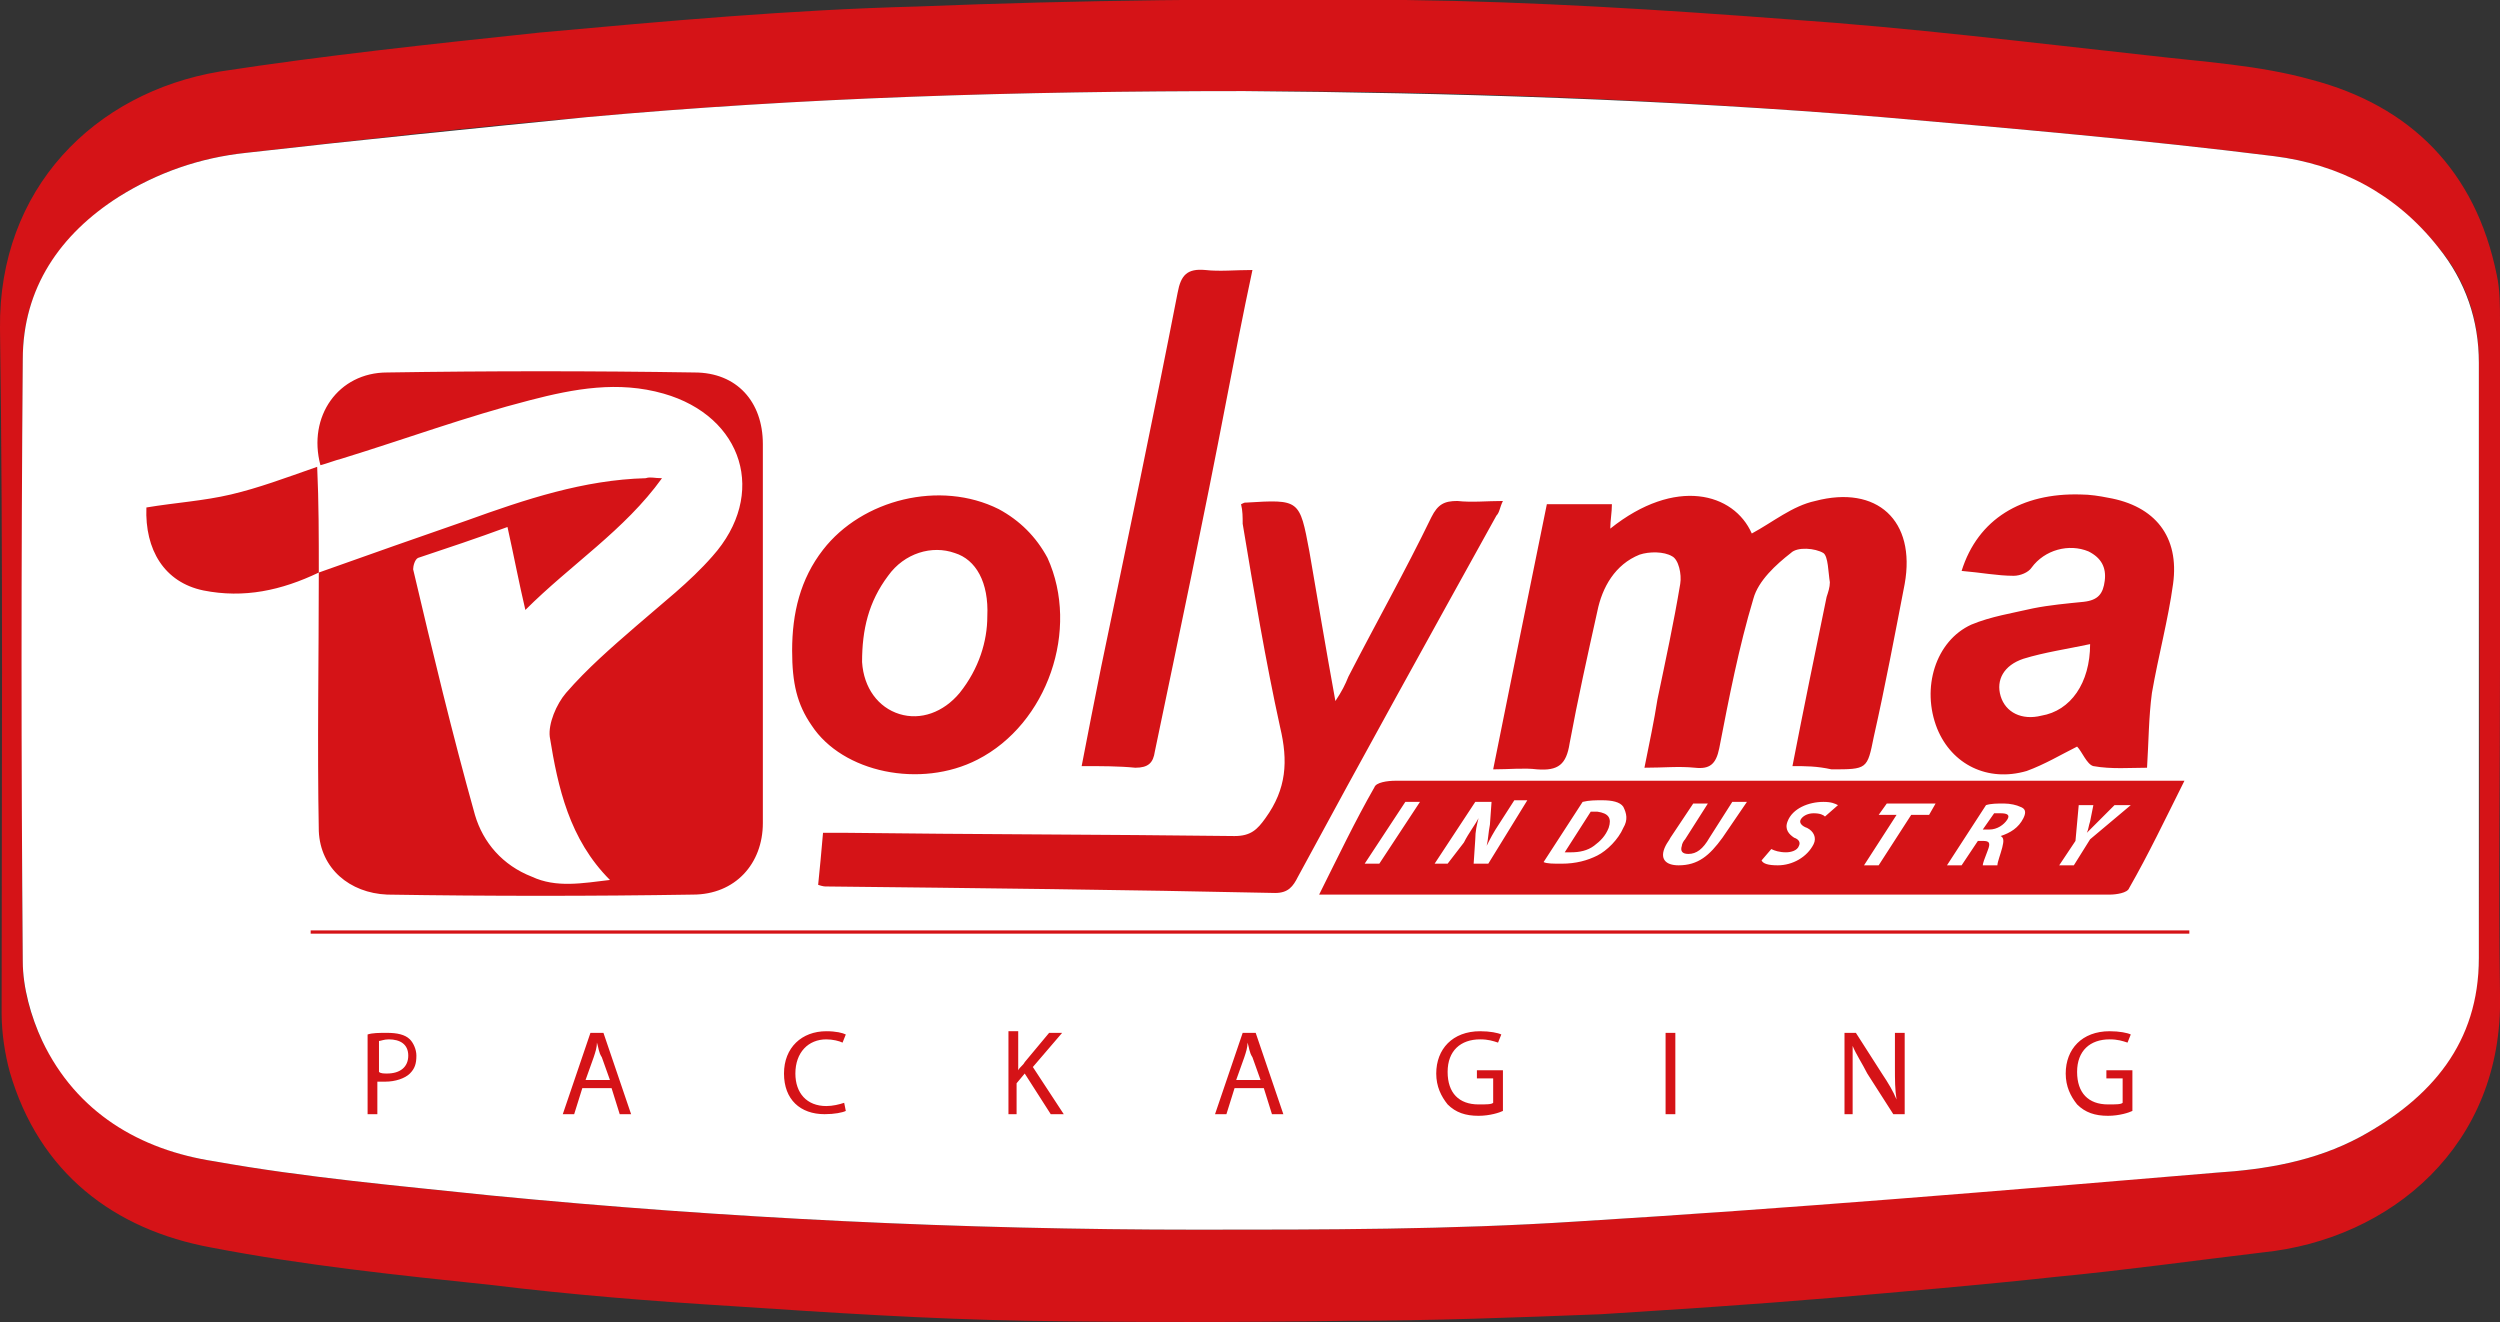
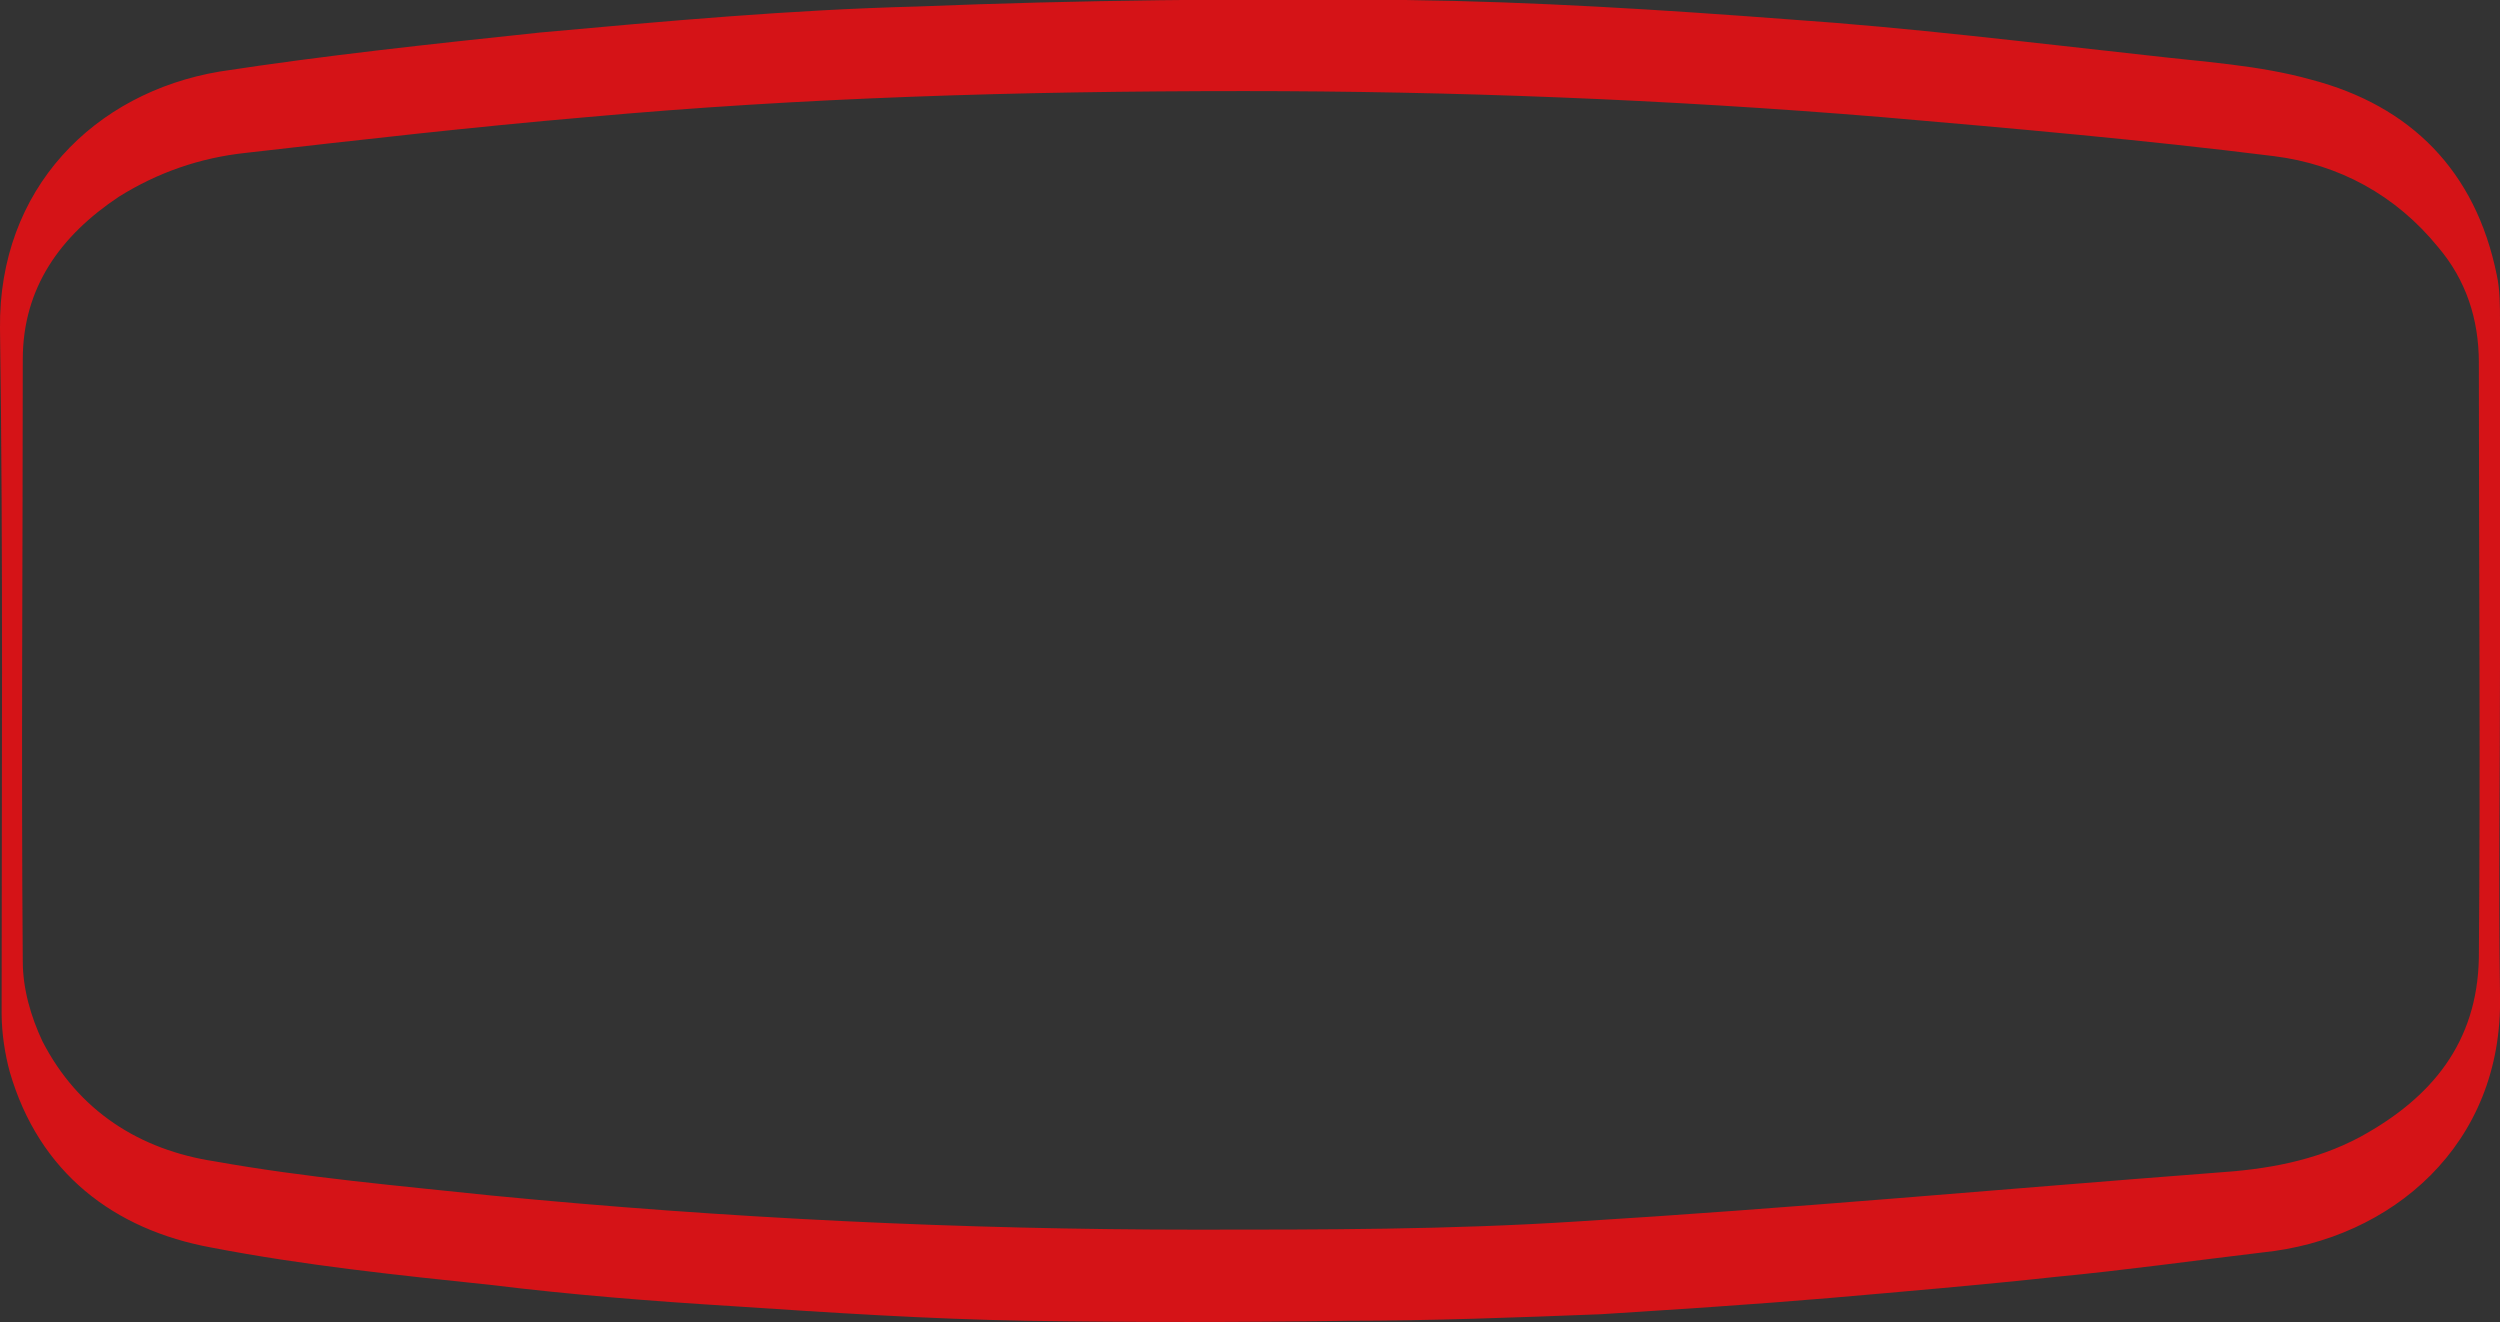
<svg xmlns="http://www.w3.org/2000/svg" version="1.1" id="Calque_1" x="0px" y="0px" viewBox="0 0 153.7 81.3" style="enable-background:new 0 0 153.7 81.3;" xml:space="preserve">
  <rect x="0" y="0" width="153.7" height="81.3" fill="#333333" stroke="none" />
  <style type="text/css">
	.st0{fill:#D51317;}
	.st1{fill:#FFFFFF;}
</style>
  <g>
    <path class="st0" d="M153.7,40.7c0,6.8-0.1,13.6,0,20.5c0.2,9.2-6.7,15-14.6,15.8c-4.2,0.5-8.5,1.1-12.7,1.5   c-4.6,0.5-9.3,0.9-13.9,1.3c-4.7,0.4-9.4,0.7-14.1,1C93.2,81,88,81.2,82.9,81.2c-6.6,0.1-13.2,0.1-19.8,0c-6-0.1-12.1-0.5-18.1-0.9   c-4.9-0.3-9.9-0.7-14.8-1.3c-5.7-0.6-11.5-1.2-17.2-2.3C7,75.6,2.4,72.1,0.6,65.9c-0.3-1.1-0.5-2.4-0.5-3.6c0-14,0.1-28.1-0.1-42.1   C-0.1,11.6,5.8,5.7,13.5,4.4C20,3.4,26.6,2.7,33.2,2c7.7-0.7,15.4-1.4,23.2-1.6c10-0.4,20-0.5,30-0.4c7.9,0.1,15.8,0.6,23.7,1.2   c7.3,0.5,14.6,1.4,21.9,2.2c3.4,0.4,6.9,0.6,10.1,1.5c6.1,1.6,10.1,5.6,11.4,12c0.2,0.9,0.2,1.9,0.2,2.9   C153.7,26.8,153.7,33.7,153.7,40.7z M76.5,5.6c-14,0-27.2,0.4-40.4,1.6c-7,0.6-14,1.4-21,2.2c-2.8,0.3-5.4,1.2-7.8,2.7   c-3.6,2.4-5.9,5.6-5.9,10c0,12.3-0.1,24.6,0,37c0,1.7,0.5,3.4,1.2,4.9c2.2,4.3,6,6.7,10.6,7.4c5.6,1,11.3,1.5,17,2.1   c14.4,1.4,28.9,2.1,43.4,2.1c7.8,0,15.5,0,23.3-0.5c13.1-0.8,26.2-2,39.3-3c3.1-0.2,6.1-0.7,8.9-2.2c4.4-2.4,7.2-5.8,7.3-11   c0.1-12.2,0-24.4,0-36.6c0-2.7-0.8-5.1-2.5-7.1c-2.6-3.2-6.1-5.1-10.1-5.6c-8-1-16-1.7-24.1-2.4C102.4,6.1,89.1,5.6,76.5,5.6z" />
-     <path class="st1" d="M76.5,5.6c12.6,0.1,25.9,0.5,39.2,1.6c8,0.7,16.1,1.4,24.1,2.4c4,0.5,7.5,2.3,10.1,5.6   c1.7,2.1,2.5,4.5,2.5,7.1c0,12.2,0,24.4,0,36.6c0,5.2-2.9,8.6-7.3,11c-2.8,1.5-5.8,2-8.9,2.2c-13.1,1.1-26.2,2.2-39.3,3   c-7.7,0.5-15.5,0.5-23.3,0.5c-14.5,0-29-0.7-43.4-2.1c-5.7-0.6-11.4-1.1-17-2.1C8.6,70.7,4.7,68.4,2.6,64c-0.7-1.5-1.2-3.3-1.2-4.9   c-0.1-12.3-0.1-24.6,0-37c0-4.4,2.3-7.7,5.9-10c2.4-1.5,5-2.4,7.8-2.7c7-0.8,14-1.5,21-2.2C49.3,6,62.5,5.6,76.5,5.6z" />
-     <path class="st0" d="M19.1,57.2c38.5,0,77,0,115.5,0c0,0.1,0,0.1,0,0.2c-38.5,0-77,0-115.5,0C19.1,57.3,19.1,57.2,19.1,57.2z    M22.6,68.5h0.6v-2c0.1,0,0.3,0,0.5,0c0.6,0,1.2-0.2,1.5-0.5c0.3-0.3,0.4-0.6,0.4-1.1c0-0.4-0.2-0.8-0.4-1   c-0.3-0.3-0.8-0.4-1.4-0.4c-0.5,0-0.9,0-1.2,0.1L22.6,68.5L22.6,68.5z M23.3,64c0.1,0,0.3-0.1,0.6-0.1c0.7,0,1.2,0.3,1.2,1   c0,0.7-0.5,1.1-1.3,1.1c-0.2,0-0.4,0-0.5-0.1V64z M37.6,66.9l0.5,1.6h0.7l-1.7-5h-0.8l-1.7,5h0.7l0.5-1.6H37.6z M36,66.4l0.5-1.4   c0.1-0.3,0.2-0.6,0.2-0.9h0c0.1,0.3,0.1,0.6,0.3,0.9l0.5,1.4L36,66.4L36,66.4z M51.9,67.8c-0.3,0.1-0.7,0.2-1.1,0.2   c-1.2,0-1.9-0.8-1.9-2c0-1.3,0.8-2.1,1.9-2.1c0.4,0,0.8,0.1,1,0.2l0.2-0.5c-0.2-0.1-0.6-0.2-1.2-0.2c-1.5,0-2.6,1-2.6,2.6   c0,1.6,1,2.5,2.5,2.5c0.6,0,1.1-0.1,1.3-0.2L51.9,67.8z M61.9,68.5h0.6v-1.9L63,66l1.6,2.5h0.8l-1.9-2.9l1.8-2.1h-0.8L63,65.3   c-0.1,0.2-0.3,0.3-0.4,0.5h0v-2.4h-0.6V68.5z M77.7,66.9l0.5,1.6h0.7l-1.7-5h-0.8l-1.7,5h0.7l0.5-1.6H77.7z M76,66.4l0.5-1.4   c0.1-0.3,0.2-0.6,0.2-0.9h0c0.1,0.3,0.1,0.6,0.3,0.9l0.5,1.4L76,66.4L76,66.4z M92.4,65.8h-1.6v0.5h1v1.5c-0.1,0.1-0.4,0.1-0.9,0.1   c-1.2,0-1.9-0.7-1.9-2c0-1.3,0.8-2,2-2c0.5,0,0.8,0.1,1.1,0.2l0.2-0.5c-0.2-0.1-0.7-0.2-1.3-0.2c-1.7,0-2.7,1.1-2.7,2.6   c0,0.8,0.3,1.4,0.7,1.9c0.5,0.5,1.1,0.7,1.9,0.7c0.7,0,1.3-0.2,1.5-0.3L92.4,65.8L92.4,65.8z M102.4,63.5v5h0.6v-5H102.4z    M113.9,68.5v-2.1c0-0.8,0-1.4,0-2.1l0,0c0.2,0.5,0.6,1.1,0.9,1.7l1.6,2.5h0.7v-5h-0.6v2.1c0,0.8,0,1.4,0.1,2l0,0   c-0.2-0.5-0.5-1-0.9-1.6l-1.6-2.5h-0.7v5L113.9,68.5L113.9,68.5z M131.1,65.8h-1.6v0.5h1v1.5c-0.1,0.1-0.4,0.1-0.9,0.1   c-1.2,0-1.9-0.7-1.9-2c0-1.3,0.8-2,2-2c0.5,0,0.8,0.1,1.1,0.2l0.2-0.5c-0.2-0.1-0.7-0.2-1.3-0.2c-1.7,0-2.7,1.1-2.7,2.6   c0,0.8,0.3,1.4,0.7,1.9c0.5,0.5,1.1,0.7,1.9,0.7c0.7,0,1.3-0.2,1.5-0.3L131.1,65.8L131.1,65.8z M19.6,35.2c0,5.3-0.1,10.6,0,15.9   c0.1,2.3,1.9,3.8,4.2,3.9c6.3,0.1,12.6,0.1,18.8,0c2.6,0,4.3-1.9,4.3-4.4c0-7.8,0-15.5,0-23.3c0-2.6-1.6-4.4-4.2-4.4   c-6.3-0.1-12.6-0.1-18.9,0c-3,0-4.9,2.7-4.1,5.7c0.4-0.1,0.9-0.3,1.3-0.4c3.9-1.2,7.7-2.6,11.6-3.6c2.7-0.7,5.4-1.2,8.2-0.4   c4.9,1.4,6.4,6.2,3,10c-1.4,1.6-3.1,2.9-4.7,4.3c-1.5,1.3-3,2.6-4.3,4.1c-0.6,0.7-1.1,1.9-1,2.7c0.5,3.1,1.2,6.3,3.7,8.8   c-1.7,0.2-3.3,0.5-4.8-0.2c-1.8-0.7-3-2.1-3.5-3.8c-1.4-5-2.6-10-3.8-15.1c0-0.2,0.1-0.6,0.3-0.7c1.8-0.6,3.6-1.2,5.5-1.9   c0.4,1.8,0.7,3.4,1.1,5.1c2.8-2.8,6.1-4.9,8.4-8.1c-0.5,0-0.7-0.1-1,0c-3.8,0.1-7.4,1.3-11,2.6C25.8,33,22.7,34.1,19.6,35.2   L19.6,35.2z M110.2,47.1c0.7-3.6,1.4-7,2.1-10.4c0.1-0.3,0.2-0.6,0.2-0.9c-0.1-0.6-0.1-1.6-0.4-1.8c-0.5-0.3-1.6-0.4-2,0   c-0.9,0.7-2,1.7-2.3,2.8c-0.9,3-1.5,6.1-2.1,9.2c-0.2,1-0.6,1.3-1.5,1.2c-1-0.1-1.9,0-3.1,0c0.3-1.5,0.6-2.9,0.8-4.2   c0.5-2.4,1-4.7,1.4-7.1c0.1-0.6-0.1-1.5-0.5-1.7c-0.5-0.3-1.4-0.3-2-0.1c-1.5,0.6-2.3,2-2.6,3.5c-0.6,2.7-1.2,5.4-1.7,8.1   c-0.2,1.3-0.7,1.7-2,1.6c-0.8-0.1-1.7,0-2.7,0c1.1-5.5,2.2-10.9,3.3-16.3c1.3,0,2.6,0,4,0c0,0.5-0.1,1-0.1,1.5   c4-3.2,7.6-2.2,8.7,0.3c1.3-0.7,2.5-1.7,3.9-2c3.8-1,6.2,1.2,5.5,5.1c-0.6,3.1-1.2,6.3-1.9,9.4c-0.4,2-0.4,2-2.6,2   C111.7,47.1,111,47.1,110.2,47.1z M76.3,31c0.2-0.1,0.2-0.1,0.3-0.1c3.3-0.2,3.3-0.2,3.9,3c0.5,2.9,1,5.9,1.6,9.2   c0.4-0.6,0.6-1,0.8-1.5c1.7-3.3,3.5-6.5,5.1-9.8c0.4-0.8,0.8-1,1.6-1c0.9,0.1,1.8,0,2.8,0c-0.2,0.4-0.2,0.7-0.4,0.9   c-4.1,7.4-8.2,14.8-12.2,22.2c-0.3,0.6-0.6,1-1.4,1c-9.2-0.2-18.4-0.3-27.6-0.4c-0.1,0-0.2,0-0.5-0.1c0.1-1,0.2-2,0.3-3.2   c0.4,0,0.9,0,1.3,0c8,0.1,16,0.1,24,0.2c1,0,1.4-0.4,1.9-1.1c1.3-1.8,1.4-3.5,0.9-5.6c-0.9-4.1-1.6-8.3-2.3-12.5   C76.4,31.8,76.4,31.4,76.3,31z M48.7,40c0-2.3,0.5-4.4,1.9-6.2c2.4-3.1,7.2-4.3,10.8-2.5c1.3,0.7,2.3,1.7,3,3   c2,4.4,0,10.2-4.3,12.4c-3.5,1.8-8.3,0.8-10.2-2.1C49,43.3,48.7,42,48.7,40z M60.7,37.9c0.1-2.1-0.7-3.5-2-3.9   c-1.4-0.5-3.1,0-4.1,1.4C53.4,37,53,38.7,53,40.7c0.1,1.6,1,2.8,2.3,3.2c1.3,0.4,2.7-0.1,3.7-1.3C60.2,41.1,60.7,39.4,60.7,37.9z    M120.6,35.1c1-3.2,3.7-4.8,7.3-4.7c0.6,0,1.2,0.1,1.7,0.2c2.9,0.5,4.4,2.4,4,5.3c-0.3,2.2-0.9,4.4-1.3,6.7c-0.2,1.5-0.2,3-0.3,4.6   c-1,0-2.2,0.1-3.3-0.1c-0.4-0.1-0.7-0.9-1-1.2c-1,0.5-2,1.1-3.1,1.5c-2.4,0.7-4.6-0.4-5.5-2.6c-1-2.5-0.1-5.4,2.1-6.4   c1.2-0.5,2.5-0.7,3.8-1c1-0.2,2.1-0.3,3.1-0.4c0.9-0.1,1.2-0.5,1.3-1.3c0.1-0.8-0.2-1.4-1-1.8c-1.2-0.5-2.7-0.1-3.5,1   c-0.2,0.3-0.7,0.5-1.1,0.5C122.8,35.4,121.8,35.2,120.6,35.1z M128.5,39.6c-1.4,0.3-2.8,0.5-4.1,0.9c-1.2,0.4-1.7,1.3-1.4,2.3   c0.3,1,1.3,1.5,2.5,1.2C127.3,43.7,128.5,42,128.5,39.6z M66.5,47.1c0.4-2.1,0.8-4.1,1.2-6.1c1.6-7.7,3.2-15.3,4.7-23   c0.2-1.1,0.6-1.5,1.7-1.4c0.9,0.1,1.8,0,2.9,0c-0.6,2.8-1.1,5.4-1.6,8C74,31.9,72.5,39,71,46.2c-0.1,0.7-0.4,1-1.2,1   C68.8,47.1,67.7,47.1,66.5,47.1z M19.6,35.2c-2.3,1.1-4.6,1.6-7.1,1.1c-2.4-0.5-3.6-2.5-3.5-5.1c1.8-0.3,3.5-0.4,5.2-0.8   c1.7-0.4,3.3-1,5.3-1.7C19.6,30.9,19.6,33,19.6,35.2L19.6,35.2z M123,50c-0.2,0-0.3,0-0.4,0l-0.7,1h0.4c0.5,0,0.9-0.3,1.1-0.6   C123.6,50.1,123.4,50,123,50z M98.9,50.9c-0.2,0.5-0.5,0.8-0.9,1.1c-0.4,0.3-0.9,0.4-1.4,0.4c-0.2,0-0.3,0-0.4,0l1.6-2.5   c0.1,0,0.2,0,0.4,0C98.9,50,99.1,50.3,98.9,50.9z M132.7,48c-7.2,0-14.5,0-21.7,0c-8.4,0-16.8,0-25.2,0c-0.5,0-1.2,0.1-1.3,0.4   c-1.2,2.1-2.2,4.2-3.4,6.6c0.7,0,1.1,0,1.5,0c6,0,12.1,0,18.1,0c9.7,0,19.3,0,29,0c0.4,0,1.1-0.1,1.2-0.4c1.2-2.1,2.2-4.2,3.4-6.6   C133.5,48,133.1,48,132.7,48z M84.8,53.1h-0.9l2.5-3.8h0.9L84.8,53.1z M91.5,53.1h-0.9l0.1-1.5c0-0.5,0.1-0.9,0.2-1.3l0,0   c-0.2,0.4-0.6,0.9-0.9,1.5L89,53.1h-0.8l2.5-3.8h1l-0.1,1.4c-0.1,0.5-0.1,0.9-0.2,1.3h0c0.2-0.4,0.4-0.8,0.8-1.4l0.9-1.4h0.8   L91.5,53.1z M99.8,50.9c-0.3,0.7-1,1.4-1.6,1.7c-0.6,0.3-1.3,0.5-2.2,0.5c-0.5,0-0.9,0-1.1-0.1l2.4-3.7c0.4-0.1,0.8-0.1,1.2-0.1   c0.6,0,1.1,0.1,1.3,0.4C100,50,100.1,50.4,99.8,50.9z M105.9,51.5c-0.8,1.1-1.5,1.7-2.7,1.7c-0.8,0-1.2-0.4-0.8-1.2   c0.1-0.2,0.2-0.3,0.3-0.5l1.4-2.1h0.9l-1.4,2.2c-0.1,0.1-0.2,0.3-0.2,0.4c-0.1,0.3,0,0.5,0.4,0.5c0.5,0,0.9-0.3,1.3-1l1.4-2.2h0.9   L105.9,51.5z M112.2,50.2c-0.1-0.1-0.3-0.2-0.7-0.2c-0.4,0-0.7,0.2-0.8,0.4c-0.1,0.2,0.1,0.4,0.4,0.5c0.4,0.2,0.6,0.6,0.4,1   c-0.4,0.8-1.3,1.3-2.2,1.3c-0.6,0-0.9-0.1-1-0.3l0.6-0.7c0.2,0.1,0.5,0.2,0.9,0.2c0.3,0,0.7-0.1,0.8-0.4c0.1-0.2,0-0.4-0.3-0.5   c-0.3-0.2-0.6-0.5-0.4-1c0.3-0.8,1.3-1.2,2.2-1.2c0.5,0,0.7,0.1,0.9,0.2L112.2,50.2z M118.6,50.1h-1.1l-2,3.1h-0.9l2-3.1h-1.1   l0.5-0.7h3L118.6,50.1z M124.4,50.3c-0.3,0.6-0.8,0.9-1.4,1.1l0,0c0.2,0.1,0.2,0.3,0.1,0.7c-0.1,0.4-0.3,0.9-0.3,1.1h-0.9   c0-0.1,0.1-0.4,0.3-0.9c0.2-0.5,0.1-0.6-0.3-0.6h-0.3l-1,1.5h-0.9l2.4-3.7c0.3-0.1,0.7-0.1,1.1-0.1c0.4,0,0.8,0.1,1,0.2   C124.5,49.7,124.6,49.9,124.4,50.3z M128.5,51.6l-1,1.6h-0.9l1-1.5l0.2-2.2h0.9l-0.2,1c-0.1,0.3-0.1,0.5-0.2,0.7h0   c0.2-0.2,0.4-0.4,0.7-0.7l1-1h1L128.5,51.6z" />
  </g>
</svg>